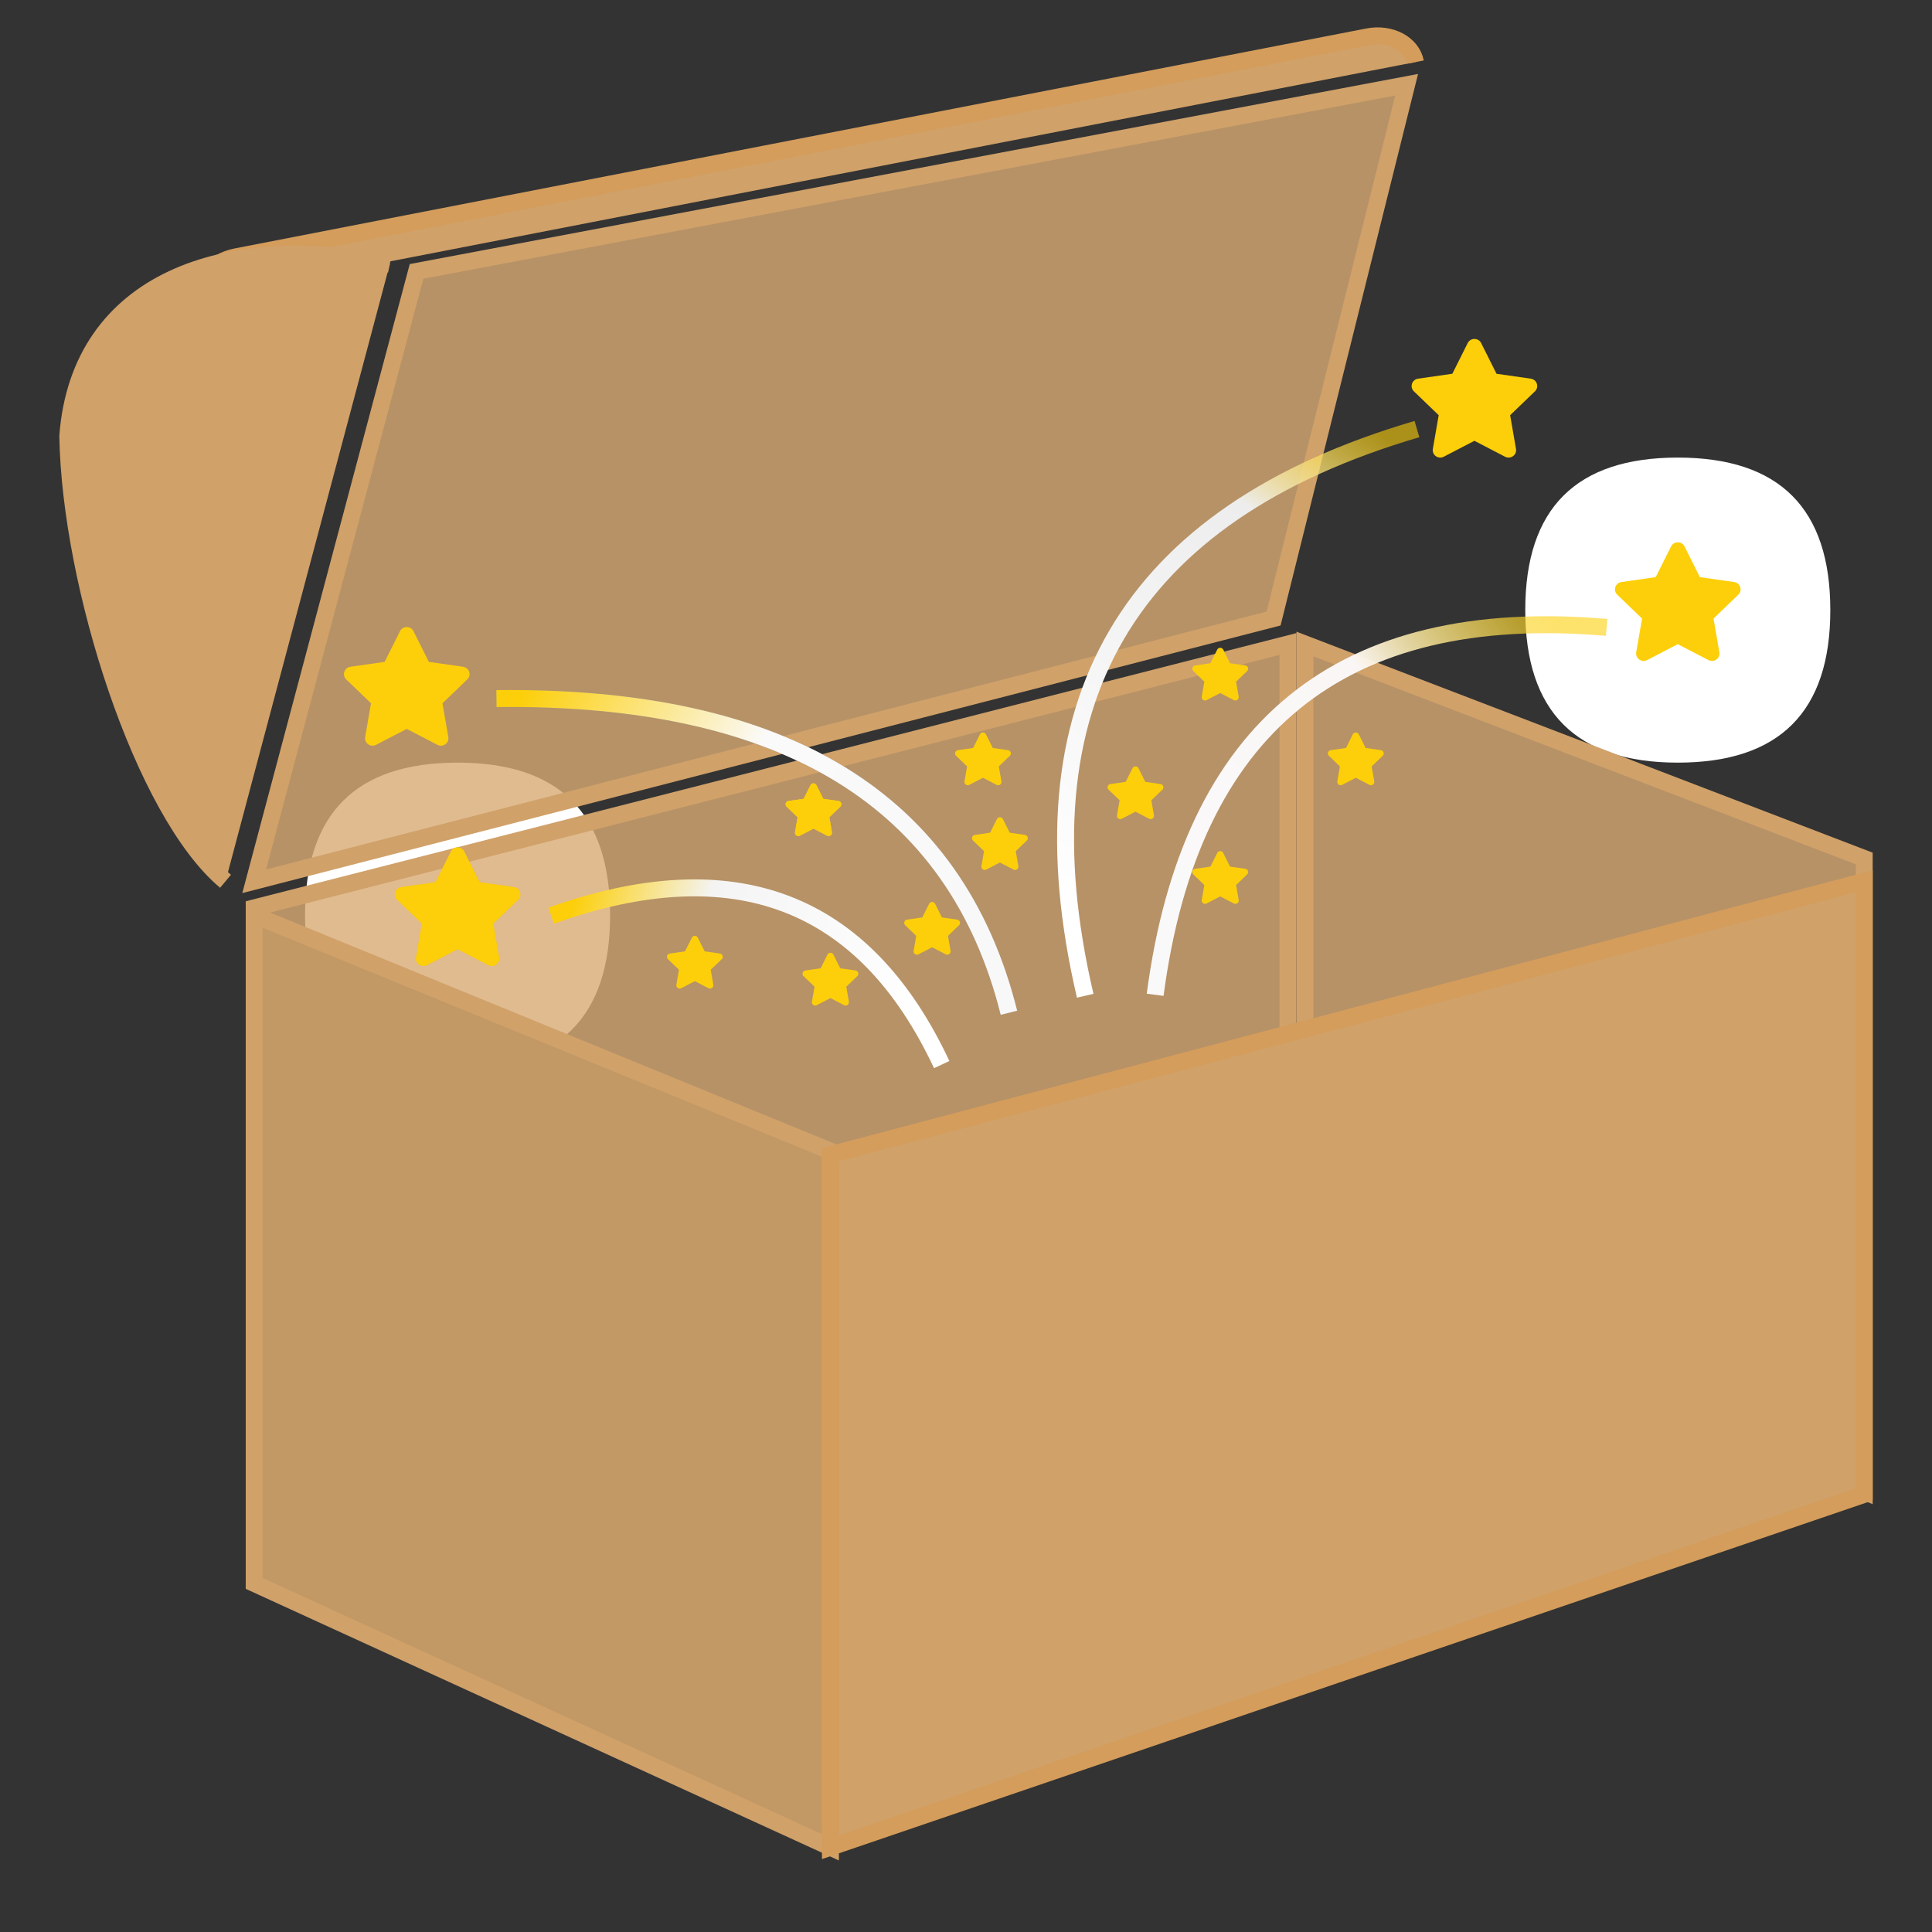
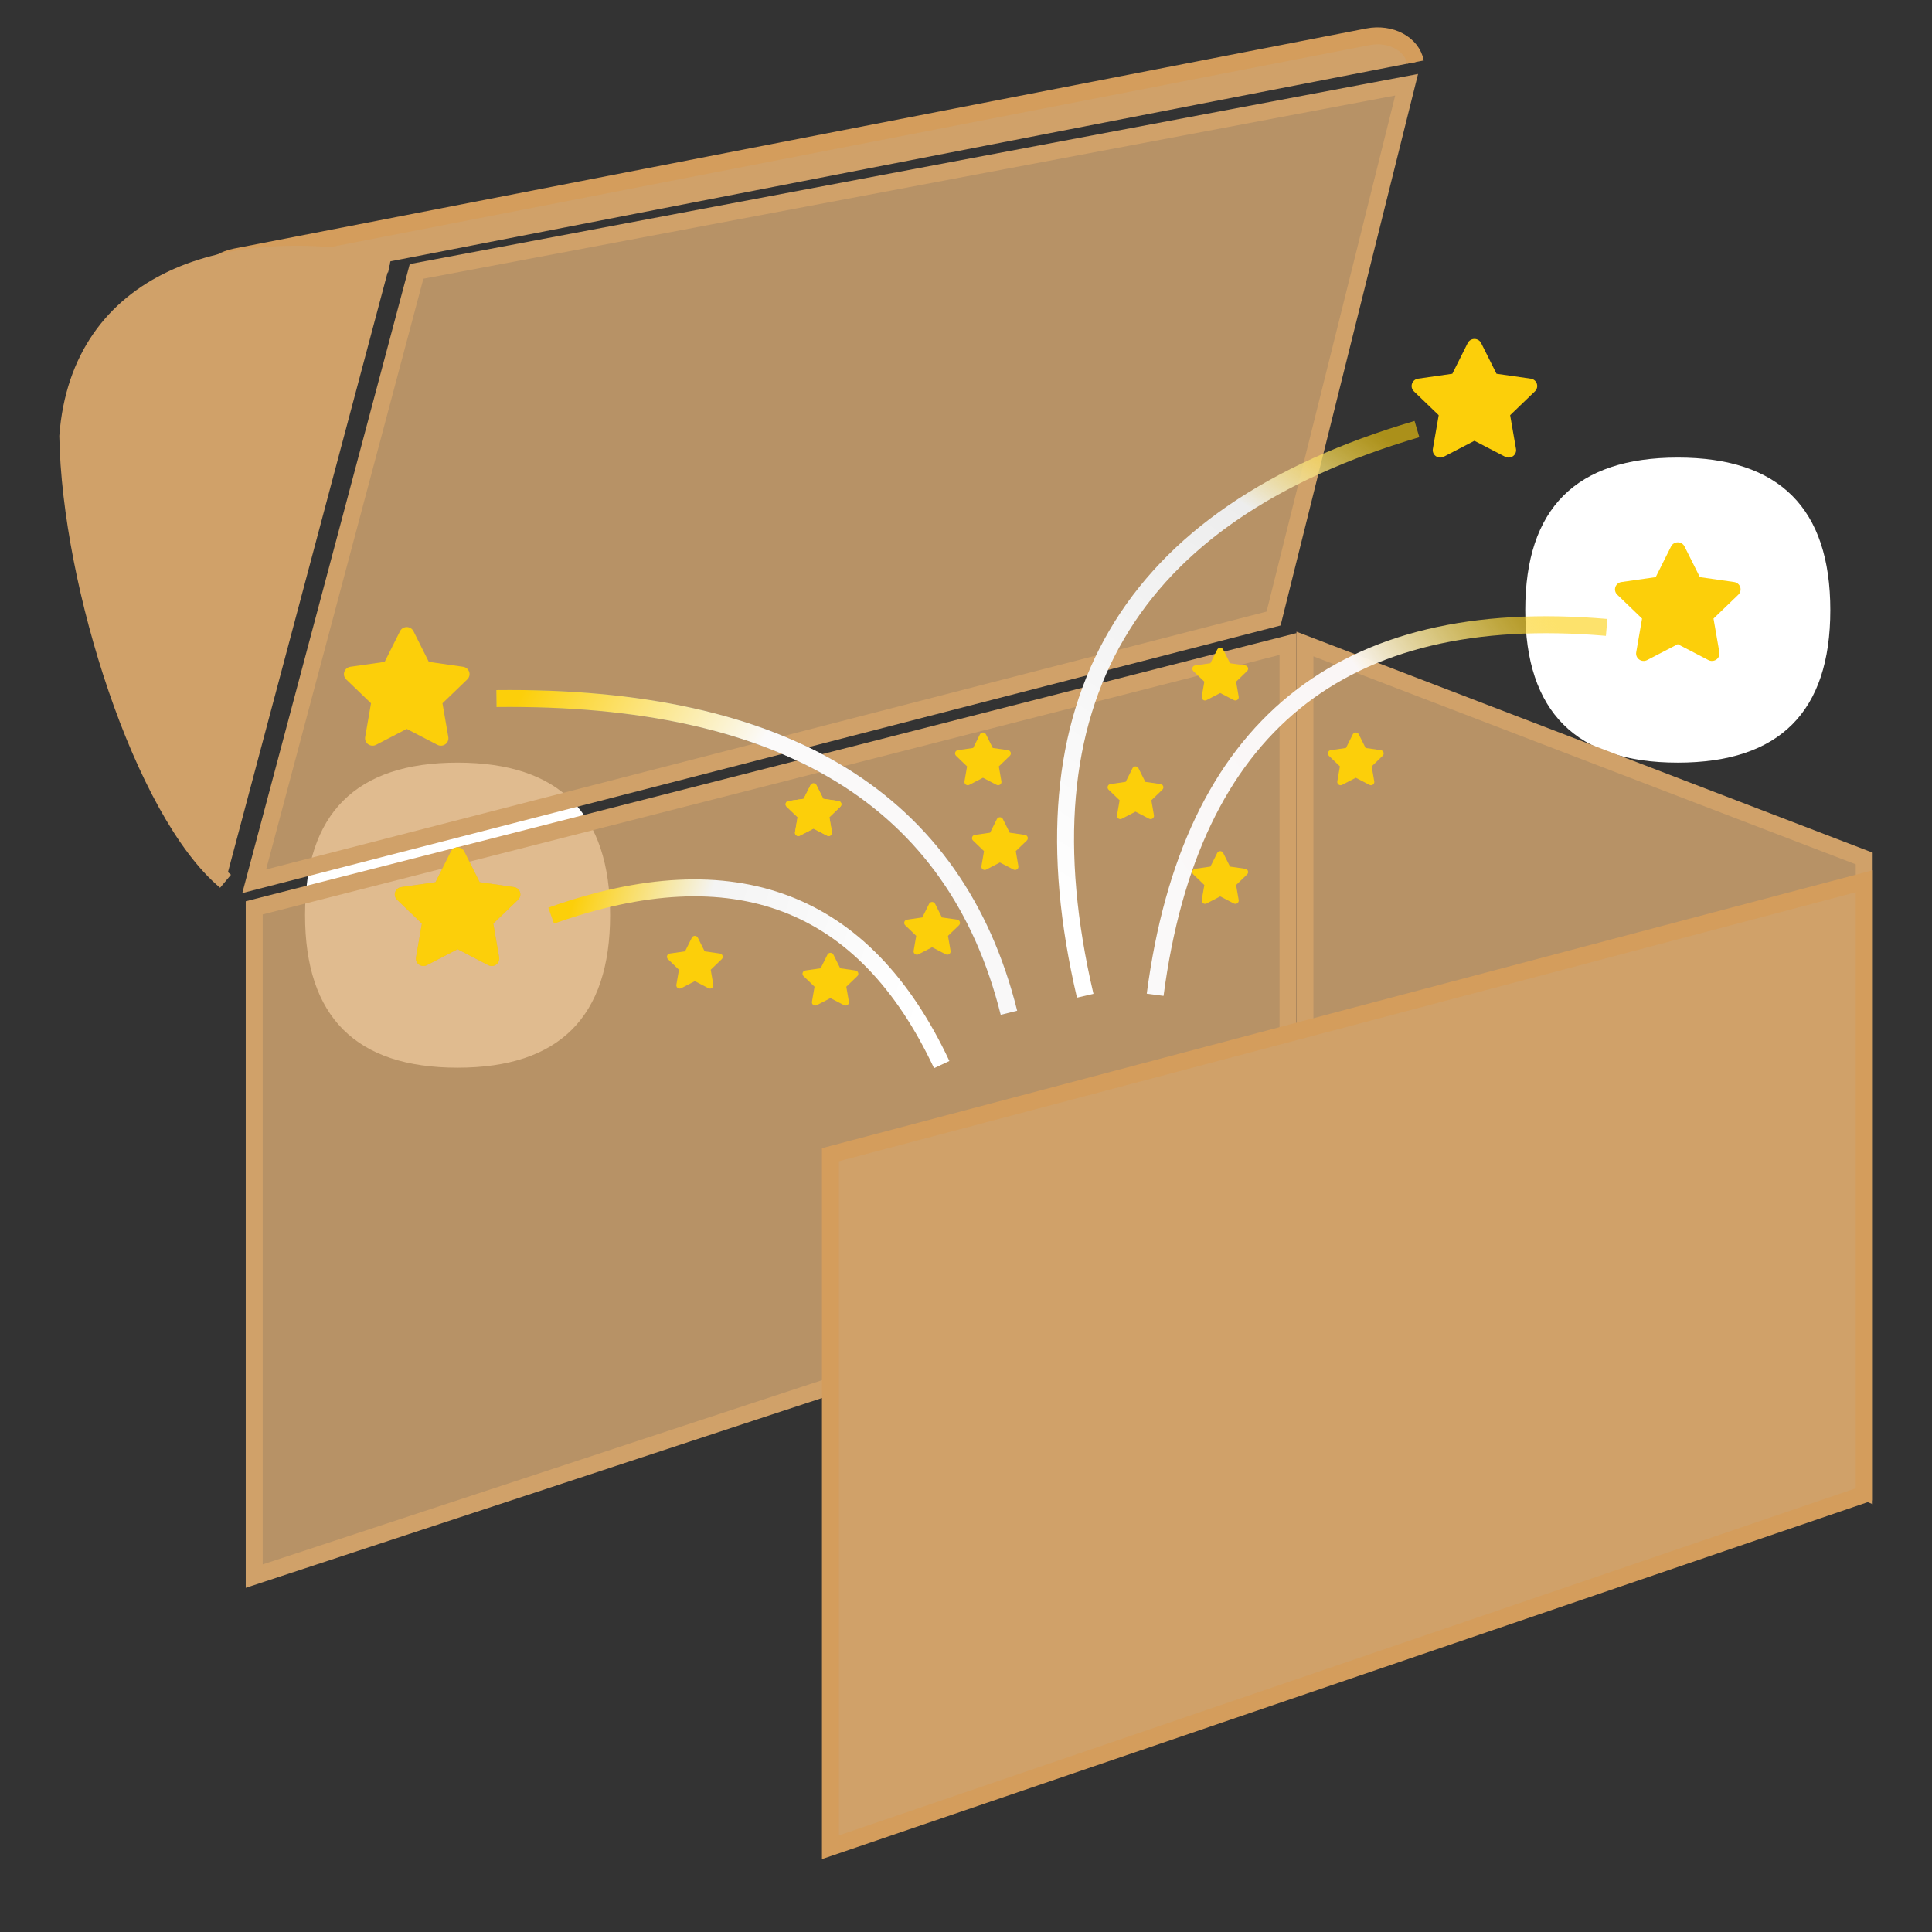
<svg xmlns="http://www.w3.org/2000/svg" width="114px" height="114px" viewBox="0 0 114 114" version="1.1">
  <rect x="0" y="0" width="114" height="114" fill="#333333" stroke="none" />
  <title>logo1</title>
  <desc>Created with Sketch.</desc>
  <defs>
    <linearGradient x1="96.638%" y1="35.046%" x2="0%" y2="68%" id="linearGradient-1">
      <stop stop-color="#FCCF0A" stop-opacity="0.6" offset="0%" />
      <stop stop-color="#FAF6F6" offset="37.849%" />
      <stop stop-color="#FAF9F9" offset="100%" />
    </linearGradient>
    <linearGradient x1="100%" y1="42.878%" x2="0%" y2="58.999%" id="linearGradient-2">
      <stop stop-color="#FCCF0A" offset="0%" />
      <stop stop-color="#FBFAFA" offset="43.078%" />
      <stop stop-color="#F9F8F8" offset="100%" />
    </linearGradient>
    <linearGradient x1="100%" y1="37.589%" x2="0%" y2="64.876%" id="linearGradient-3">
      <stop stop-color="#FCCF0A" offset="0%" />
      <stop stop-color="#F4F4F4" offset="35.24%" />
      <stop stop-color="#FFFFFF" offset="100%" />
    </linearGradient>
    <linearGradient x1="100%" y1="36.236%" x2="0%" y2="67.301%" id="linearGradient-4">
      <stop stop-color="#FCCF0A" stop-opacity="0.6" offset="0%" />
      <stop stop-color="#EDEDED" offset="23.149%" />
      <stop stop-color="#FFFFFF" offset="100%" />
    </linearGradient>
  </defs>
  <g id="页面-1" stroke="none" stroke-width="1" fill="none" fill-rule="evenodd">
    <g id="画板" transform="translate(-100, -14)">
      <g id="logo1" transform="translate(104, 15)">
        <g id="星星" transform="translate(14, 44)" fill-rule="nonzero">
          <rect id="矩形" fill="#000000" opacity="0" x="0" y="0" width="18" height="18" />
          <path d="M9,0 L9,0 C15,0 18,3 18,9 L18,9 C18,15 15,18 9,18 L9,18 C3,18 0,15 0,9 L0,9 C0,3 3,0 9,0 Z" id="路径" fill="#FFFFFF" />
          <path d="M9,11.01 L7.19,11.95 C7.04,12.027 6.859,12.014 6.723,11.916 C6.586,11.819 6.518,11.653 6.547,11.488 L6.892,9.499 L5.428,8.09 C5.307,7.974 5.264,7.8 5.316,7.642 C5.368,7.483 5.507,7.368 5.673,7.344 L7.697,7.054 L8.603,5.244 C8.677,5.094 8.831,5 9,5 C9.169,5 9.323,5.094 9.397,5.244 L10.303,7.054 L12.327,7.344 C12.493,7.368 12.632,7.483 12.684,7.642 C12.736,7.8 12.693,7.974 12.572,8.09 L11.108,9.499 L11.453,11.488 C11.482,11.653 11.414,11.819 11.277,11.916 C11.141,12.014 10.96,12.027 10.81,11.95 L9,11.01 Z" id="路径" fill="#FCCF0A" />
        </g>
        <g id="星星" transform="translate(86, 26)" fill-rule="nonzero">
          <rect id="矩形" fill="#000000" opacity="0" x="0" y="0" width="18" height="18" />
          <path d="M9,0 L9,0 C15,0 18,3 18,9 L18,9 C18,15 15,18 9,18 L9,18 C3,18 0,15 0,9 L0,9 C0,3 3,0 9,0 Z" id="路径" fill="#FFFFFF" />
          <path d="M9,11.01 L7.19,11.95 C7.04,12.027 6.859,12.014 6.723,11.916 C6.586,11.819 6.518,11.653 6.547,11.488 L6.892,9.499 L5.428,8.09 C5.307,7.974 5.264,7.8 5.316,7.642 C5.368,7.483 5.507,7.368 5.673,7.344 L7.697,7.054 L8.603,5.244 C8.677,5.094 8.831,5 9,5 C9.169,5 9.323,5.094 9.397,5.244 L10.303,7.054 L12.327,7.344 C12.493,7.368 12.632,7.483 12.684,7.642 C12.736,7.8 12.693,7.974 12.572,8.09 L11.108,9.499 L11.453,11.488 C11.482,11.653 11.414,11.819 11.277,11.916 C11.141,12.014 10.96,12.027 10.81,11.95 L9,11.01 Z" id="路径" fill="#FCCF0A" />
        </g>
        <path d="M7,9.646 C7,8.542 8.108,7.646 9.475,7.646 L9.475,7.646 L77.525,7.646 C78.892,7.646 80,8.542 80,9.646" id="路径" stroke="#D49D5C" fill="#D0A169" transform="translate(43.5, 8.646) rotate(-11) translate(-43.5, -8.646) " />
        <polygon id="矩形" stroke="#D0A169" fill-opacity="0.8" fill="#D8AA73" points="11 52.569 72 37 72 71.909 11 92" />
        <polygon id="矩形备份" stroke="#D0A169" fill-opacity="0.8" fill="#D8AA73" points="106 49.656 73 37 73 72.846 106 87" />
-         <polygon id="矩形备份" stroke="#D0A169" fill="#C29865" points="45 66.922 11 53 11 92.431 45 108" />
        <path d="M19,14.59 C9.42,12.614 0.702,15.501 0,24.732 C0.154,33.503 4.427,46.918 9.308,51" id="路径" stroke="#D0A169" fill="#D0A169" />
        <polygon id="矩形" stroke="#D0A169" fill-opacity="0.8" fill="#D8AA73" points="20.58 15.014 79 4 71.149 35.497 11 51" />
        <polygon id="矩形" stroke="#D49D5C" fill="#D0A169" points="45 67.135 106 51 106 87.178 45 108" />
        <g id="星星" transform="translate(11, 31)" fill-rule="nonzero">
          <rect id="矩形" fill="#000000" opacity="0" x="0" y="0" width="18" height="18" />
          <path d="M9,0 L9,0 C15,0 18,3 18,9 L18,9 C18,15 15,18 9,18 L9,18 C3,18 0,15 0,9 L0,9 C0,3 3,0 9,0 Z" id="路径" />
          <path d="M9,11.01 L7.19,11.95 C7.04,12.027 6.859,12.014 6.723,11.916 C6.586,11.819 6.518,11.653 6.547,11.488 L6.892,9.499 L5.428,8.09 C5.307,7.974 5.264,7.8 5.316,7.642 C5.368,7.483 5.507,7.368 5.673,7.344 L7.697,7.054 L8.603,5.244 C8.677,5.094 8.831,5 9,5 C9.169,5 9.323,5.094 9.397,5.244 L10.303,7.054 L12.327,7.344 C12.493,7.368 12.632,7.483 12.684,7.642 C12.736,7.8 12.693,7.974 12.572,8.09 L11.108,9.499 L11.453,11.488 C11.482,11.653 11.414,11.819 11.277,11.916 C11.141,12.014 10.96,12.027 10.81,11.95 L9,11.01 Z" id="路径" fill="#FCCF0A" />
        </g>
        <g id="星星" transform="translate(74, 14)" fill-rule="nonzero">
          <rect id="矩形" fill="#000000" opacity="0" x="0" y="0" width="18" height="18" />
          <path d="M9,0 L9,0 C15,0 18,3 18,9 L18,9 C18,15 15,18 9,18 L9,18 C3,18 0,15 0,9 L0,9 C0,3 3,0 9,0 Z" id="路径" />
          <path d="M9,11.01 L7.19,11.95 C7.04,12.027 6.859,12.014 6.723,11.916 C6.586,11.819 6.518,11.653 6.547,11.488 L6.892,9.499 L5.428,8.09 C5.307,7.974 5.264,7.8 5.316,7.642 C5.368,7.483 5.507,7.368 5.673,7.344 L7.697,7.054 L8.603,5.244 C8.677,5.094 8.831,5 9,5 C9.169,5 9.323,5.094 9.397,5.244 L10.303,7.054 L12.327,7.344 C12.493,7.368 12.632,7.483 12.684,7.642 C12.736,7.8 12.693,7.974 12.572,8.09 L11.108,9.499 L11.453,11.488 C11.482,11.653 11.414,11.819 11.277,11.916 C11.141,12.014 10.96,12.027 10.81,11.95 L9,11.01 Z" id="路径" fill="#FCCF0A" />
        </g>
        <g id="星星" transform="translate(40, 43)" fill-rule="nonzero">
          <rect id="矩形" fill="#000000" opacity="0" x="0" y="0" width="8" height="8" />
          <path d="M4,0 L4,0 C6.667,0 8,1.333 8,4 L8,4 C8,6.667 6.667,8 4,8 L4,8 C1.333,8 0,6.667 0,4 L0,4 C0,1.333 1.333,0 4,0 Z" id="路径" />
          <path d="M4,4.893 L3.195,5.311 C3.129,5.345 3.049,5.34 2.988,5.296 C2.927,5.253 2.897,5.179 2.91,5.106 L3.063,4.222 L2.412,3.596 C2.359,3.544 2.339,3.467 2.363,3.396 C2.386,3.326 2.447,3.275 2.522,3.264 L3.421,3.135 L3.823,2.331 C3.857,2.264 3.925,2.222 4,2.222 C4.075,2.222 4.143,2.264 4.177,2.331 L4.579,3.135 L5.478,3.264 C5.553,3.275 5.614,3.326 5.637,3.396 C5.661,3.467 5.641,3.544 5.588,3.596 L4.937,4.222 L5.09,5.106 C5.103,5.179 5.073,5.253 5.012,5.296 C4.951,5.34 4.871,5.345 4.805,5.311 L4,4.893 Z" id="路径" fill="#FCCF0A" />
        </g>
        <g id="星星" transform="translate(40, 43)" fill-rule="nonzero">
          <rect id="矩形" fill="#000000" opacity="0" x="0" y="0" width="8" height="8" />
-           <path d="M4,0 L4,0 C6.667,0 8,1.333 8,4 L8,4 C8,6.667 6.667,8 4,8 L4,8 C1.333,8 0,6.667 0,4 L0,4 C0,1.333 1.333,0 4,0 Z" id="路径" />
+           <path d="M4,0 L4,0 C6.667,0 8,1.333 8,4 L8,4 C8,6.667 6.667,8 4,8 L4,8 C1.333,8 0,6.667 0,4 L0,4 Z" id="路径" />
          <path d="M4,4.893 L3.195,5.311 C3.129,5.345 3.049,5.34 2.988,5.296 C2.927,5.253 2.897,5.179 2.91,5.106 L3.063,4.222 L2.412,3.596 C2.359,3.544 2.339,3.467 2.363,3.396 C2.386,3.326 2.447,3.275 2.522,3.264 L3.421,3.135 L3.823,2.331 C3.857,2.264 3.925,2.222 4,2.222 C4.075,2.222 4.143,2.264 4.177,2.331 L4.579,3.135 L5.478,3.264 C5.553,3.275 5.614,3.326 5.637,3.396 C5.661,3.467 5.641,3.544 5.588,3.596 L4.937,4.222 L5.09,5.106 C5.103,5.179 5.073,5.253 5.012,5.296 C4.951,5.34 4.871,5.345 4.805,5.311 L4,4.893 Z" id="路径" fill="#FCCF0A" />
        </g>
        <g id="星星" transform="translate(33, 52)" fill-rule="nonzero">
          <rect id="矩形" fill="#000000" opacity="0" x="0" y="0" width="8" height="8" />
          <path d="M4,0 L4,0 C6.667,0 8,1.333 8,4 L8,4 C8,6.667 6.667,8 4,8 L4,8 C1.333,8 0,6.667 0,4 L0,4 C0,1.333 1.333,0 4,0 Z" id="路径" />
          <path d="M4,4.893 L3.195,5.311 C3.129,5.345 3.049,5.34 2.988,5.296 C2.927,5.253 2.897,5.179 2.91,5.106 L3.063,4.222 L2.412,3.596 C2.359,3.544 2.339,3.467 2.363,3.396 C2.386,3.326 2.447,3.275 2.522,3.264 L3.421,3.135 L3.823,2.331 C3.857,2.264 3.925,2.222 4,2.222 C4.075,2.222 4.143,2.264 4.177,2.331 L4.579,3.135 L5.478,3.264 C5.553,3.275 5.614,3.326 5.637,3.396 C5.661,3.467 5.641,3.544 5.588,3.596 L4.937,4.222 L5.09,5.106 C5.103,5.179 5.073,5.253 5.012,5.296 C4.951,5.34 4.871,5.345 4.805,5.311 L4,4.893 Z" id="路径" fill="#FCCF0A" />
        </g>
        <path d="" id="路径-2" stroke="#979797" />
        <path d="M62.37,55.23 C67.163,40.032 77.163,34.458 92.37,38.508" id="路径-3" stroke="url(#linearGradient-1)" transform="translate(77.37, 46.23) rotate(-10) translate(-77.37, -46.23) " />
        <g id="星星" transform="translate(64, 35)" fill-rule="nonzero">
          <rect id="矩形" fill="#000000" opacity="0" x="0" y="0" width="8" height="8" />
          <path d="M4,0 L4,0 C6.667,0 8,1.333 8,4 L8,4 C8,6.667 6.667,8 4,8 L4,8 C1.333,8 0,6.667 0,4 L0,4 C0,1.333 1.333,0 4,0 Z" id="路径" />
          <path d="M4,4.893 L3.195,5.311 C3.129,5.345 3.049,5.34 2.988,5.296 C2.927,5.253 2.897,5.179 2.91,5.106 L3.063,4.222 L2.412,3.596 C2.359,3.544 2.339,3.467 2.363,3.396 C2.386,3.326 2.447,3.275 2.522,3.264 L3.421,3.135 L3.823,2.331 C3.857,2.264 3.925,2.222 4,2.222 C4.075,2.222 4.143,2.264 4.177,2.331 L4.579,3.135 L5.478,3.264 C5.553,3.275 5.614,3.326 5.637,3.396 C5.661,3.467 5.641,3.544 5.588,3.596 L4.937,4.222 L5.09,5.106 C5.103,5.179 5.073,5.253 5.012,5.296 C4.951,5.34 4.871,5.345 4.805,5.311 L4,4.893 Z" id="路径" fill="#FCCF0A" />
        </g>
        <path d="M24,56 C29.272,44.18 40.272,39.844 57,42.994" id="路径-3" stroke="#979797" transform="translate(40.5, 49) scale(-1, 1) rotate(-10) translate(-40.5, -49) " />
        <path d="M24,56 C29.272,44.18 40.272,39.844 57,42.994" id="路径-3" stroke="url(#linearGradient-2)" transform="translate(40.5, 49) scale(-1, 1) rotate(-10) translate(-40.5, -49) " />
        <path d="M29,63 C32.515,52.868 39.848,49.152 51,51.852" id="路径-3" stroke="url(#linearGradient-3)" transform="translate(40, 57) scale(-1, 1) rotate(6) translate(-40, -57) " />
        <path d="M52.455,50.428 C57.887,33.542 69.22,27.349 86.455,31.849" id="路径-3" stroke="url(#linearGradient-4)" transform="translate(69.455, 40.428) rotate(-31) translate(-69.455, -40.428) " />
        <g id="星星" transform="translate(14, 44)" fill-rule="nonzero">
          <rect id="矩形" fill="#000000" opacity="0" x="0" y="0" width="18" height="18" />
          <path d="M9,0 L9,0 C15,0 18,3 18,9 L18,9 C18,15 15,18 9,18 L9,18 C3,18 0,15 0,9 L0,9 C0,3 3,0 9,0 Z" id="路径" />
          <path d="M9,11.01 L7.19,11.95 C7.04,12.027 6.859,12.014 6.723,11.916 C6.586,11.819 6.518,11.653 6.547,11.488 L6.892,9.499 L5.428,8.09 C5.307,7.974 5.264,7.8 5.316,7.642 C5.368,7.483 5.507,7.368 5.673,7.344 L7.697,7.054 L8.603,5.244 C8.677,5.094 8.831,5 9,5 C9.169,5 9.323,5.094 9.397,5.244 L10.303,7.054 L12.327,7.344 C12.493,7.368 12.632,7.483 12.684,7.642 C12.736,7.8 12.693,7.974 12.572,8.09 L11.108,9.499 L11.453,11.488 C11.482,11.653 11.414,11.819 11.277,11.916 C11.141,12.014 10.96,12.027 10.81,11.95 L9,11.01 Z" id="路径" fill="#FCCF0A" />
        </g>
        <g id="星星" transform="translate(64, 47)" fill-rule="nonzero">
          <rect id="矩形" fill="#000000" opacity="0" x="0" y="0" width="8" height="8" />
          <path d="M4,0 L4,0 C6.667,0 8,1.333 8,4 L8,4 C8,6.667 6.667,8 4,8 L4,8 C1.333,8 0,6.667 0,4 L0,4 C0,1.333 1.333,0 4,0 Z" id="路径" />
          <path d="M4,4.893 L3.195,5.311 C3.129,5.345 3.049,5.34 2.988,5.296 C2.927,5.253 2.897,5.179 2.91,5.106 L3.063,4.222 L2.412,3.596 C2.359,3.544 2.339,3.467 2.363,3.396 C2.386,3.326 2.447,3.275 2.522,3.264 L3.421,3.135 L3.823,2.331 C3.857,2.264 3.925,2.222 4,2.222 C4.075,2.222 4.143,2.264 4.177,2.331 L4.579,3.135 L5.478,3.264 C5.553,3.275 5.614,3.326 5.637,3.396 C5.661,3.467 5.641,3.544 5.588,3.596 L4.937,4.222 L5.09,5.106 C5.103,5.179 5.073,5.253 5.012,5.296 C4.951,5.34 4.871,5.345 4.805,5.311 L4,4.893 Z" id="路径" fill="#FCCF0A" />
        </g>
        <g id="星星" transform="translate(47, 50)" fill-rule="nonzero">
          <rect id="矩形" fill="#000000" opacity="0" x="0" y="0" width="8" height="8" />
          <path d="M4,0 L4,0 C6.667,0 8,1.333 8,4 L8,4 C8,6.667 6.667,8 4,8 L4,8 C1.333,8 0,6.667 0,4 L0,4 C0,1.333 1.333,0 4,0 Z" id="路径" />
          <path d="M4,4.893 L3.195,5.311 C3.129,5.345 3.049,5.34 2.988,5.296 C2.927,5.253 2.897,5.179 2.91,5.106 L3.063,4.222 L2.412,3.596 C2.359,3.544 2.339,3.467 2.363,3.396 C2.386,3.326 2.447,3.275 2.522,3.264 L3.421,3.135 L3.823,2.331 C3.857,2.264 3.925,2.222 4,2.222 C4.075,2.222 4.143,2.264 4.177,2.331 L4.579,3.135 L5.478,3.264 C5.553,3.275 5.614,3.326 5.637,3.396 C5.661,3.467 5.641,3.544 5.588,3.596 L4.937,4.222 L5.09,5.106 C5.103,5.179 5.073,5.253 5.012,5.296 C4.951,5.34 4.871,5.345 4.805,5.311 L4,4.893 Z" id="路径" fill="#FCCF0A" />
        </g>
        <g id="星星" transform="translate(41, 53)" fill-rule="nonzero">
          <rect id="矩形" fill="#000000" opacity="0" x="0" y="0" width="8" height="8" />
          <path d="M4,0 L4,0 C6.667,0 8,1.333 8,4 L8,4 C8,6.667 6.667,8 4,8 L4,8 C1.333,8 0,6.667 0,4 L0,4 C0,1.333 1.333,0 4,0 Z" id="路径" />
          <path d="M4,4.893 L3.195,5.311 C3.129,5.345 3.049,5.34 2.988,5.296 C2.927,5.253 2.897,5.179 2.91,5.106 L3.063,4.222 L2.412,3.596 C2.359,3.544 2.339,3.467 2.363,3.396 C2.386,3.326 2.447,3.275 2.522,3.264 L3.421,3.135 L3.823,2.331 C3.857,2.264 3.925,2.222 4,2.222 C4.075,2.222 4.143,2.264 4.177,2.331 L4.579,3.135 L5.478,3.264 C5.553,3.275 5.614,3.326 5.637,3.396 C5.661,3.467 5.641,3.544 5.588,3.596 L4.937,4.222 L5.09,5.106 C5.103,5.179 5.073,5.253 5.012,5.296 C4.951,5.34 4.871,5.345 4.805,5.311 L4,4.893 Z" id="路径" fill="#FCCF0A" />
        </g>
        <g id="星星" transform="translate(51, 45)" fill-rule="nonzero">
          <rect id="矩形" fill="#000000" opacity="0" x="0" y="0" width="8" height="8" />
          <path d="M4,0 L4,0 C6.667,0 8,1.333 8,4 L8,4 C8,6.667 6.667,8 4,8 L4,8 C1.333,8 0,6.667 0,4 L0,4 C0,1.333 1.333,0 4,0 Z" id="路径" />
          <path d="M4,4.893 L3.195,5.311 C3.129,5.345 3.049,5.34 2.988,5.296 C2.927,5.253 2.897,5.179 2.91,5.106 L3.063,4.222 L2.412,3.596 C2.359,3.544 2.339,3.467 2.363,3.396 C2.386,3.326 2.447,3.275 2.522,3.264 L3.421,3.135 L3.823,2.331 C3.857,2.264 3.925,2.222 4,2.222 C4.075,2.222 4.143,2.264 4.177,2.331 L4.579,3.135 L5.478,3.264 C5.553,3.275 5.614,3.326 5.637,3.396 C5.661,3.467 5.641,3.544 5.588,3.596 L4.937,4.222 L5.09,5.106 C5.103,5.179 5.073,5.253 5.012,5.296 C4.951,5.34 4.871,5.345 4.805,5.311 L4,4.893 Z" id="路径" fill="#FCCF0A" />
        </g>
        <g id="星星" transform="translate(50, 40)" fill-rule="nonzero">
          <rect id="矩形" fill="#000000" opacity="0" x="0" y="0" width="8" height="8" />
          <path d="M4,0 L4,0 C6.667,0 8,1.333 8,4 L8,4 C8,6.667 6.667,8 4,8 L4,8 C1.333,8 0,6.667 0,4 L0,4 C0,1.333 1.333,0 4,0 Z" id="路径" />
          <path d="M4,4.893 L3.195,5.311 C3.129,5.345 3.049,5.34 2.988,5.296 C2.927,5.253 2.897,5.179 2.91,5.106 L3.063,4.222 L2.412,3.596 C2.359,3.544 2.339,3.467 2.363,3.396 C2.386,3.326 2.447,3.275 2.522,3.264 L3.421,3.135 L3.823,2.331 C3.857,2.264 3.925,2.222 4,2.222 C4.075,2.222 4.143,2.264 4.177,2.331 L4.579,3.135 L5.478,3.264 C5.553,3.275 5.614,3.326 5.637,3.396 C5.661,3.467 5.641,3.544 5.588,3.596 L4.937,4.222 L5.09,5.106 C5.103,5.179 5.073,5.253 5.012,5.296 C4.951,5.34 4.871,5.345 4.805,5.311 L4,4.893 Z" id="路径" fill="#FCCF0A" />
        </g>
        <g id="星星" transform="translate(59, 42)" fill-rule="nonzero">
          <rect id="矩形" fill="#000000" opacity="0" x="0" y="0" width="8" height="8" />
          <path d="M4,0 L4,0 C6.667,0 8,1.333 8,4 L8,4 C8,6.667 6.667,8 4,8 L4,8 C1.333,8 0,6.667 0,4 L0,4 C0,1.333 1.333,0 4,0 Z" id="路径" />
          <path d="M4,4.893 L3.195,5.311 C3.129,5.345 3.049,5.34 2.988,5.296 C2.927,5.253 2.897,5.179 2.91,5.106 L3.063,4.222 L2.412,3.596 C2.359,3.544 2.339,3.467 2.363,3.396 C2.386,3.326 2.447,3.275 2.522,3.264 L3.421,3.135 L3.823,2.331 C3.857,2.264 3.925,2.222 4,2.222 C4.075,2.222 4.143,2.264 4.177,2.331 L4.579,3.135 L5.478,3.264 C5.553,3.275 5.614,3.326 5.637,3.396 C5.661,3.467 5.641,3.544 5.588,3.596 L4.937,4.222 L5.09,5.106 C5.103,5.179 5.073,5.253 5.012,5.296 C4.951,5.34 4.871,5.345 4.805,5.311 L4,4.893 Z" id="路径" fill="#FCCF0A" />
        </g>
        <g id="星星" transform="translate(72, 40)" fill-rule="nonzero">
          <rect id="矩形" fill="#000000" opacity="0" x="0" y="0" width="8" height="8" />
          <path d="M4,0 L4,0 C6.667,0 8,1.333 8,4 L8,4 C8,6.667 6.667,8 4,8 L4,8 C1.333,8 0,6.667 0,4 L0,4 C0,1.333 1.333,0 4,0 Z" id="路径" />
          <path d="M4,4.893 L3.195,5.311 C3.129,5.345 3.049,5.34 2.988,5.296 C2.927,5.253 2.897,5.179 2.91,5.106 L3.063,4.222 L2.412,3.596 C2.359,3.544 2.339,3.467 2.363,3.396 C2.386,3.326 2.447,3.275 2.522,3.264 L3.421,3.135 L3.823,2.331 C3.857,2.264 3.925,2.222 4,2.222 C4.075,2.222 4.143,2.264 4.177,2.331 L4.579,3.135 L5.478,3.264 C5.553,3.275 5.614,3.326 5.637,3.396 C5.661,3.467 5.641,3.544 5.588,3.596 L4.937,4.222 L5.09,5.106 C5.103,5.179 5.073,5.253 5.012,5.296 C4.951,5.34 4.871,5.345 4.805,5.311 L4,4.893 Z" id="路径" fill="#FCCF0A" />
        </g>
      </g>
    </g>
  </g>
</svg>